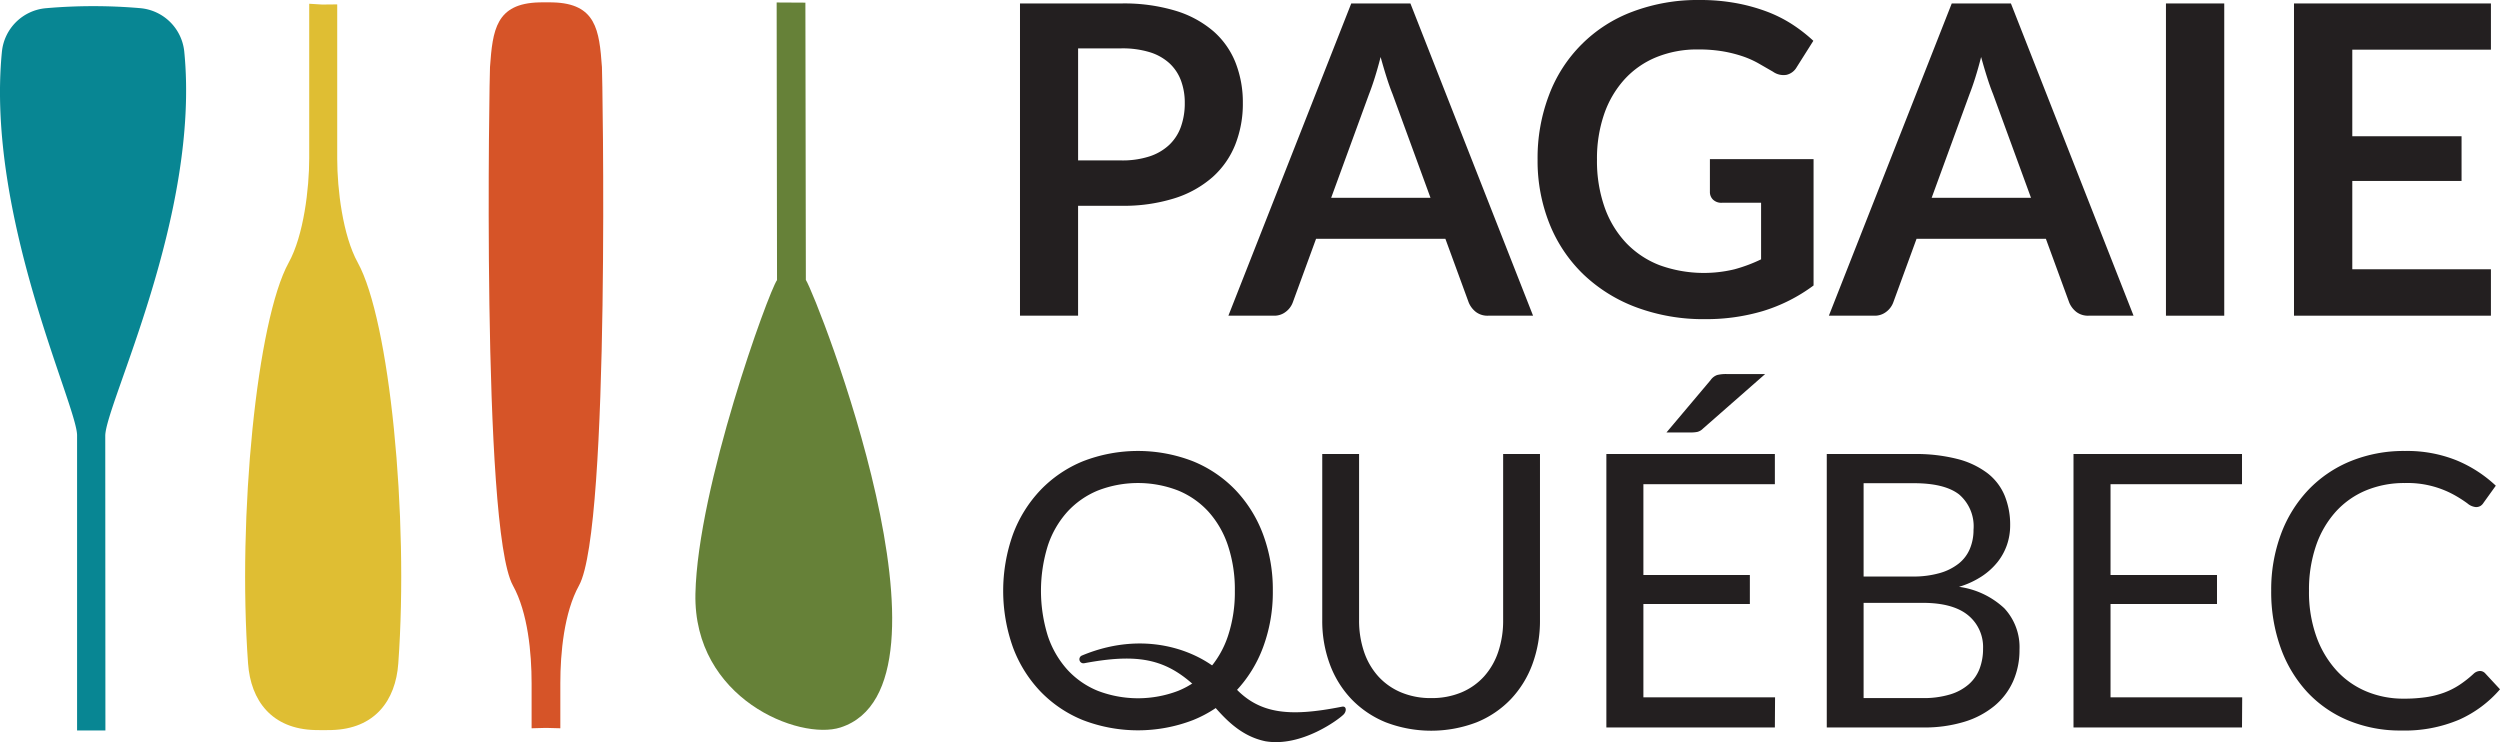
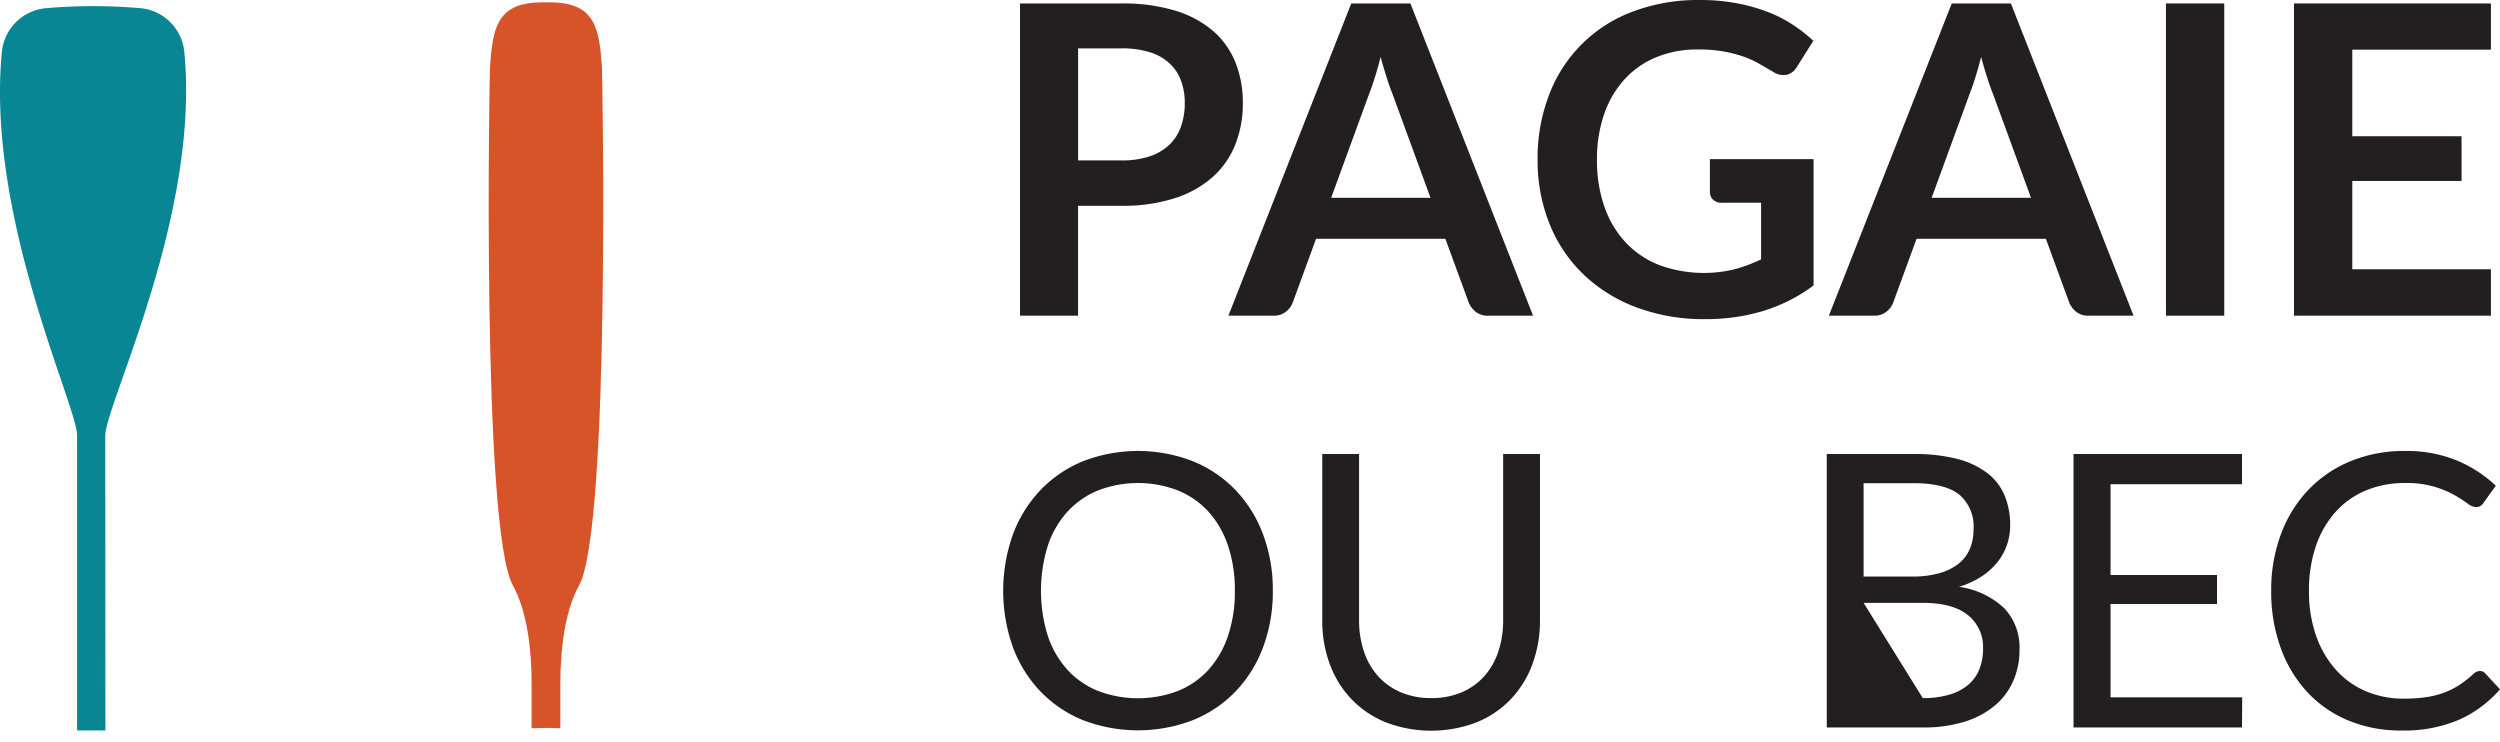
<svg xmlns="http://www.w3.org/2000/svg" viewBox="0 0 334.833 99.395">
  <defs>
    <style>.a{fill:#088693;}.b{fill:#dfbe33;}.c{fill:#d65428;}.d{fill:#668138;}.e{fill:#231f20;}</style>
  </defs>
  <title>couleur</title>
  <path d="M14.098,58.378l.02,39.452H10.323V58.304c0-3.993-12.244-29.424-10.063-51.412a6.491,6.491,0,0,1,5.863-5.79,73.299,73.299,0,0,1,12.681-.007,6.495,6.495,0,0,1,5.872,5.789C26.859,28.785,14.098,54.182,14.098,58.378Z" class="a" />
-   <path d="M38.667,35.17c2.013-3.635,2.747-9.943,2.747-13.957V.502l1.681.103H43.487l1.678-.016V21.3c0,4.014.738,10.235,2.751,13.871C52.167,42.867,54.776,69.065,53.343,88.864c-.355,4.962-3.142,8.771-8.956,8.913-.296.012-.592.012-.9.012h-.391c-.308,0-.604,0-.9-.012-5.814-.142-8.617-3.951-8.972-8.913C31.791,69.065,34.416,42.867,38.667,35.17Z" class="b" />
  <path d="M77.552,78.41c-2.013,3.635-2.505,9.065-2.505,13.079v6.051l-1.782-.047H72.981l-1.782.047v-6.051c0-4.014-.491-9.444-2.505-13.079C64.443,70.713,65.574,8.988,65.627,8.988,65.982,4.026,66.409.462,72.223.32c.249-.012.497-.012.758-.012h.284c.261,0,.509,0,.758.012,5.814.142,6.241,3.706,6.596,8.668C80.672,9.136,81.803,70.713,77.552,78.41Z" class="c" />
-   <path d="M107.931,37.487,107.869.354,104.02.333l.049,37.182c-1.139,1.579-10.627,27.696-10.929,42.009-.296,14.062,13.914,19.687,19.431,17.908C129.875,91.854,109.474,39.976,107.931,37.487Z" class="d" />
  <path d="M150.206.463a23.87,23.87,0,0,1,7.259.983,13.99,13.99,0,0,1,5.061,2.747,10.91,10.91,0,0,1,2.963,4.223,14.535,14.535,0,0,1,.969,5.379,14.851,14.851,0,0,1-1.013,5.567,11.559,11.559,0,0,1-3.036,4.353,14.129,14.129,0,0,1-5.076,2.833,22.666,22.666,0,0,1-7.129,1.013h-5.813V42.282h-7.78V.463Zm0,21.024a11.702,11.702,0,0,0,3.731-.535,7.051,7.051,0,0,0,2.646-1.533,6.19,6.19,0,0,0,1.576-2.429,9.305,9.305,0,0,0,.521-3.196,8.439,8.439,0,0,0-.521-3.036A5.99,5.99,0,0,0,156.597,8.445a6.944,6.944,0,0,0-2.631-1.461,12.461,12.461,0,0,0-3.76-.506h-5.813V21.487Z" class="e" />
  <path d="M205.328,42.282h-6.015a2.566,2.566,0,0,1-1.649-.506,3.142,3.142,0,0,1-.954-1.258l-3.124-8.532H176.263l-3.122,8.532a2.775,2.775,0,0,1-.897,1.215,2.502,2.502,0,0,1-1.649.549H164.522L180.977.463h7.924ZM191.591,26.491,186.501,12.58q-.376-.925-.78-2.198-.406-1.273-.81-2.747-.376,1.475-.78,2.762-.406,1.287-.782,2.241l-5.061,13.853Z" class="e" />
  <path d="M242.896,21.314V38.233a22.193,22.193,0,0,1-6.782,3.427,26.61,26.61,0,0,1-7.707,1.084,25.693,25.693,0,0,1-9.269-1.591,20.711,20.711,0,0,1-7.086-4.424,19.375,19.375,0,0,1-4.527-6.768,22.702,22.702,0,0,1-1.591-8.59,23.62,23.62,0,0,1,1.533-8.647,19.04,19.04,0,0,1,11.192-11.163A24.749,24.749,0,0,1,227.683,0a26.436,26.436,0,0,1,4.758.405,24.075,24.075,0,0,1,4.106,1.113A17.861,17.861,0,0,1,240.003,3.239a20.656,20.656,0,0,1,2.864,2.227l-2.228,3.528a2.123,2.123,0,0,1-1.358,1.027,2.426,2.426,0,0,1-1.822-.419q-.956-.549-1.909-1.099a12.317,12.317,0,0,0-2.127-.954,17.412,17.412,0,0,0-2.631-.665,19.389,19.389,0,0,0-3.369-.26,14.427,14.427,0,0,0-5.596,1.041,11.829,11.829,0,0,0-4.265,2.979,13.41,13.41,0,0,0-2.719,4.656,18.261,18.261,0,0,0-.954,6.073,18.645,18.645,0,0,0,1.026,6.406,13.476,13.476,0,0,0,2.893,4.772,12.331,12.331,0,0,0,4.496,2.978,17.439,17.439,0,0,0,10.007.536,20.389,20.389,0,0,0,3.557-1.331V27.157h-5.264a1.584,1.584,0,0,1-1.172-.42,1.392,1.392,0,0,1-.419-1.026V21.314Z" class="e" />
  <path d="M285.754,42.282h-6.015a2.566,2.566,0,0,1-1.649-.506,3.142,3.142,0,0,1-.954-1.258l-3.124-8.532h-17.324l-3.122,8.532a2.775,2.775,0,0,1-.897,1.215,2.502,2.502,0,0,1-1.649.549h-6.073L261.404.463h7.924ZM272.018,26.491,266.928,12.58q-.376-.925-.78-2.198-.406-1.273-.81-2.747-.376,1.475-.78,2.762-.406,1.287-.782,2.241l-5.061,13.853Z" class="e" />
  <path d="M297.901,42.282h-7.808V.463h7.808Z" class="e" />
  <path d="M315.05,6.652V18.249H329.684v5.986H315.05v11.829h18.566v6.217H307.242V.463h26.375v6.189Z" class="e" />
  <path d="M170.473,79.133a21.156,21.156,0,0,1-1.303,7.552,17.296,17.296,0,0,1-3.681,5.916,16.455,16.455,0,0,1-5.712,3.846,20.53,20.53,0,0,1-14.735,0,16.475,16.475,0,0,1-5.698-3.846,17.276,17.276,0,0,1-3.681-5.916,22.538,22.538,0,0,1,0-15.105,17.422,17.422,0,0,1,3.681-5.93,16.536,16.536,0,0,1,5.698-3.871,20.348,20.348,0,0,1,14.735,0,16.515,16.515,0,0,1,5.712,3.871,17.442,17.442,0,0,1,3.681,5.93A21.158,21.158,0,0,1,170.473,79.133Zm-5.086,0a18.614,18.614,0,0,0-.92-6.058,12.83,12.83,0,0,0-2.608-4.536,11.321,11.321,0,0,0-4.089-2.849,14.875,14.875,0,0,0-10.708,0,11.434,11.434,0,0,0-4.101,2.849,12.717,12.717,0,0,0-2.621,4.536,20.37,20.37,0,0,0,0,12.102,12.732,12.732,0,0,0,2.621,4.524,11.289,11.289,0,0,0,4.101,2.836,15.061,15.061,0,0,0,10.708,0,11.179,11.179,0,0,0,4.089-2.836,12.846,12.846,0,0,0,2.608-4.524A18.491,18.491,0,0,0,165.386,79.133Z" class="e" />
  <path d="M191.686,93.496a10.228,10.228,0,0,0,4.063-.767,8.539,8.539,0,0,0,3.029-2.146,9.379,9.379,0,0,0,1.89-3.297,13.023,13.023,0,0,0,.653-4.217V60.809h4.933V83.069a16.718,16.718,0,0,1-1.01,5.878,13.654,13.654,0,0,1-2.889,4.69,13.207,13.207,0,0,1-4.587,3.105,17.014,17.014,0,0,1-12.165,0,13.348,13.348,0,0,1-4.6-3.105,13.542,13.542,0,0,1-2.9-4.69,16.688,16.688,0,0,1-1.01-5.878V60.809h4.933v22.234a13.062,13.062,0,0,0,.652,4.218,9.396,9.396,0,0,0,1.892,3.296,8.617,8.617,0,0,0,3.041,2.16A10.168,10.168,0,0,0,191.686,93.496Z" class="e" />
-   <path d="M237.74,93.394l-.026,4.038H215.146V60.809h22.568v4.038H220.105V77.012H234.365v3.884H220.105V93.394Zm-1.329-43.295-8.332,7.31a1.619,1.619,0,0,1-.741.435,4.217,4.217,0,0,1-.87.076h-3.271l5.903-7.003a1.819,1.819,0,0,1,.883-.69,4.944,4.944,0,0,1,1.29-.129Z" class="e" />
-   <path d="M256.346,60.809a22.347,22.347,0,0,1,5.814.663,11.293,11.293,0,0,1,4.013,1.892,7.366,7.366,0,0,1,2.312,3.003,10.307,10.307,0,0,1,.742,4,7.997,7.997,0,0,1-.422,2.594,7.79,7.79,0,0,1-1.265,2.313,9.062,9.062,0,0,1-2.135,1.93,11.694,11.694,0,0,1-3.029,1.392,11.056,11.056,0,0,1,6.07,2.875,7.64,7.64,0,0,1,2.032,5.533,10.281,10.281,0,0,1-.856,4.243,9.089,9.089,0,0,1-2.504,3.296,11.654,11.654,0,0,1-4.051,2.135,18.244,18.244,0,0,1-5.47.754H244.665V60.809Zm-6.748,3.909V77.216h6.543a12.816,12.816,0,0,0,3.643-.46,7.306,7.306,0,0,0,2.555-1.278,4.975,4.975,0,0,0,1.495-1.981,6.517,6.517,0,0,0,.486-2.542,5.608,5.608,0,0,0-1.943-4.742q-1.941-1.494-6.031-1.495Zm7.924,28.778a12.149,12.149,0,0,0,3.654-.486,6.76,6.76,0,0,0,2.517-1.367,5.297,5.297,0,0,0,1.445-2.095,7.494,7.494,0,0,0,.46-2.671,5.486,5.486,0,0,0-2.019-4.486q-2.02-1.647-6.057-1.649h-7.924V93.496Z" class="e" />
+   <path d="M256.346,60.809a22.347,22.347,0,0,1,5.814.663,11.293,11.293,0,0,1,4.013,1.892,7.366,7.366,0,0,1,2.312,3.003,10.307,10.307,0,0,1,.742,4,7.997,7.997,0,0,1-.422,2.594,7.79,7.79,0,0,1-1.265,2.313,9.062,9.062,0,0,1-2.135,1.93,11.694,11.694,0,0,1-3.029,1.392,11.056,11.056,0,0,1,6.07,2.875,7.64,7.64,0,0,1,2.032,5.533,10.281,10.281,0,0,1-.856,4.243,9.089,9.089,0,0,1-2.504,3.296,11.654,11.654,0,0,1-4.051,2.135,18.244,18.244,0,0,1-5.47.754H244.665V60.809Zm-6.748,3.909V77.216h6.543a12.816,12.816,0,0,0,3.643-.46,7.306,7.306,0,0,0,2.555-1.278,4.975,4.975,0,0,0,1.495-1.981,6.517,6.517,0,0,0,.486-2.542,5.608,5.608,0,0,0-1.943-4.742q-1.941-1.494-6.031-1.495Zm7.924,28.778a12.149,12.149,0,0,0,3.654-.486,6.76,6.76,0,0,0,2.517-1.367,5.297,5.297,0,0,0,1.445-2.095,7.494,7.494,0,0,0,.46-2.671,5.486,5.486,0,0,0-2.019-4.486q-2.02-1.647-6.057-1.649h-7.924Z" class="e" />
  <path d="M300.305,93.394l-.026,4.038H277.711V60.809H300.279v4.038H282.67V77.012h14.26v3.884H282.67V93.394Z" class="e" />
  <path d="M332.15,89.867a.949.949,0,0,1,.716.332l1.968,2.121a15.655,15.655,0,0,1-5.457,4.063,18.661,18.661,0,0,1-7.757,1.457,18.128,18.128,0,0,1-7.155-1.367,15.704,15.704,0,0,1-5.495-3.833,17.31,17.31,0,0,1-3.527-5.916,22.086,22.086,0,0,1-1.253-7.59,21.305,21.305,0,0,1,1.304-7.591,17.37,17.37,0,0,1,3.668-5.93,16.394,16.394,0,0,1,5.66-3.846,18.835,18.835,0,0,1,7.284-1.367,17.732,17.732,0,0,1,6.9,1.253,17.372,17.372,0,0,1,5.265,3.398l-1.635,2.275a1.339,1.339,0,0,1-.397.422,1.14,1.14,0,0,1-.652.166,2.026,2.026,0,0,1-1.124-.498,16.937,16.937,0,0,0-1.738-1.111,12.91,12.91,0,0,0-6.644-1.61,13.319,13.319,0,0,0-5.189.984,11.331,11.331,0,0,0-4.051,2.849,13.153,13.153,0,0,0-2.646,4.549,18.153,18.153,0,0,0-.944,6.058,17.637,17.637,0,0,0,.984,6.107,13.467,13.467,0,0,0,2.684,4.537,11.323,11.323,0,0,0,4.012,2.824,12.774,12.774,0,0,0,4.997.971,20.471,20.471,0,0,0,2.952-.192,11.979,11.979,0,0,0,2.428-.6,10.165,10.165,0,0,0,2.07-1.035,14.731,14.731,0,0,0,1.905-1.495A1.315,1.315,0,0,1,332.15,89.867Z" class="e" />
-   <path d="M169.5,99.282c-3.93-.8-6.172-3.949-7.861-5.792-4.652-5.016-8.29-6.188-16.44-4.66a.54.54,0,0,1-.312-1.025c9.288-3.885,17.05-.005,19.831,3.497,3.519,4.431,7.837,4.769,15.022,3.346.61-.121.642.602.214,1.042C179.304,96.358,174.312,100.089,169.5,99.282Z" class="e" />
</svg>